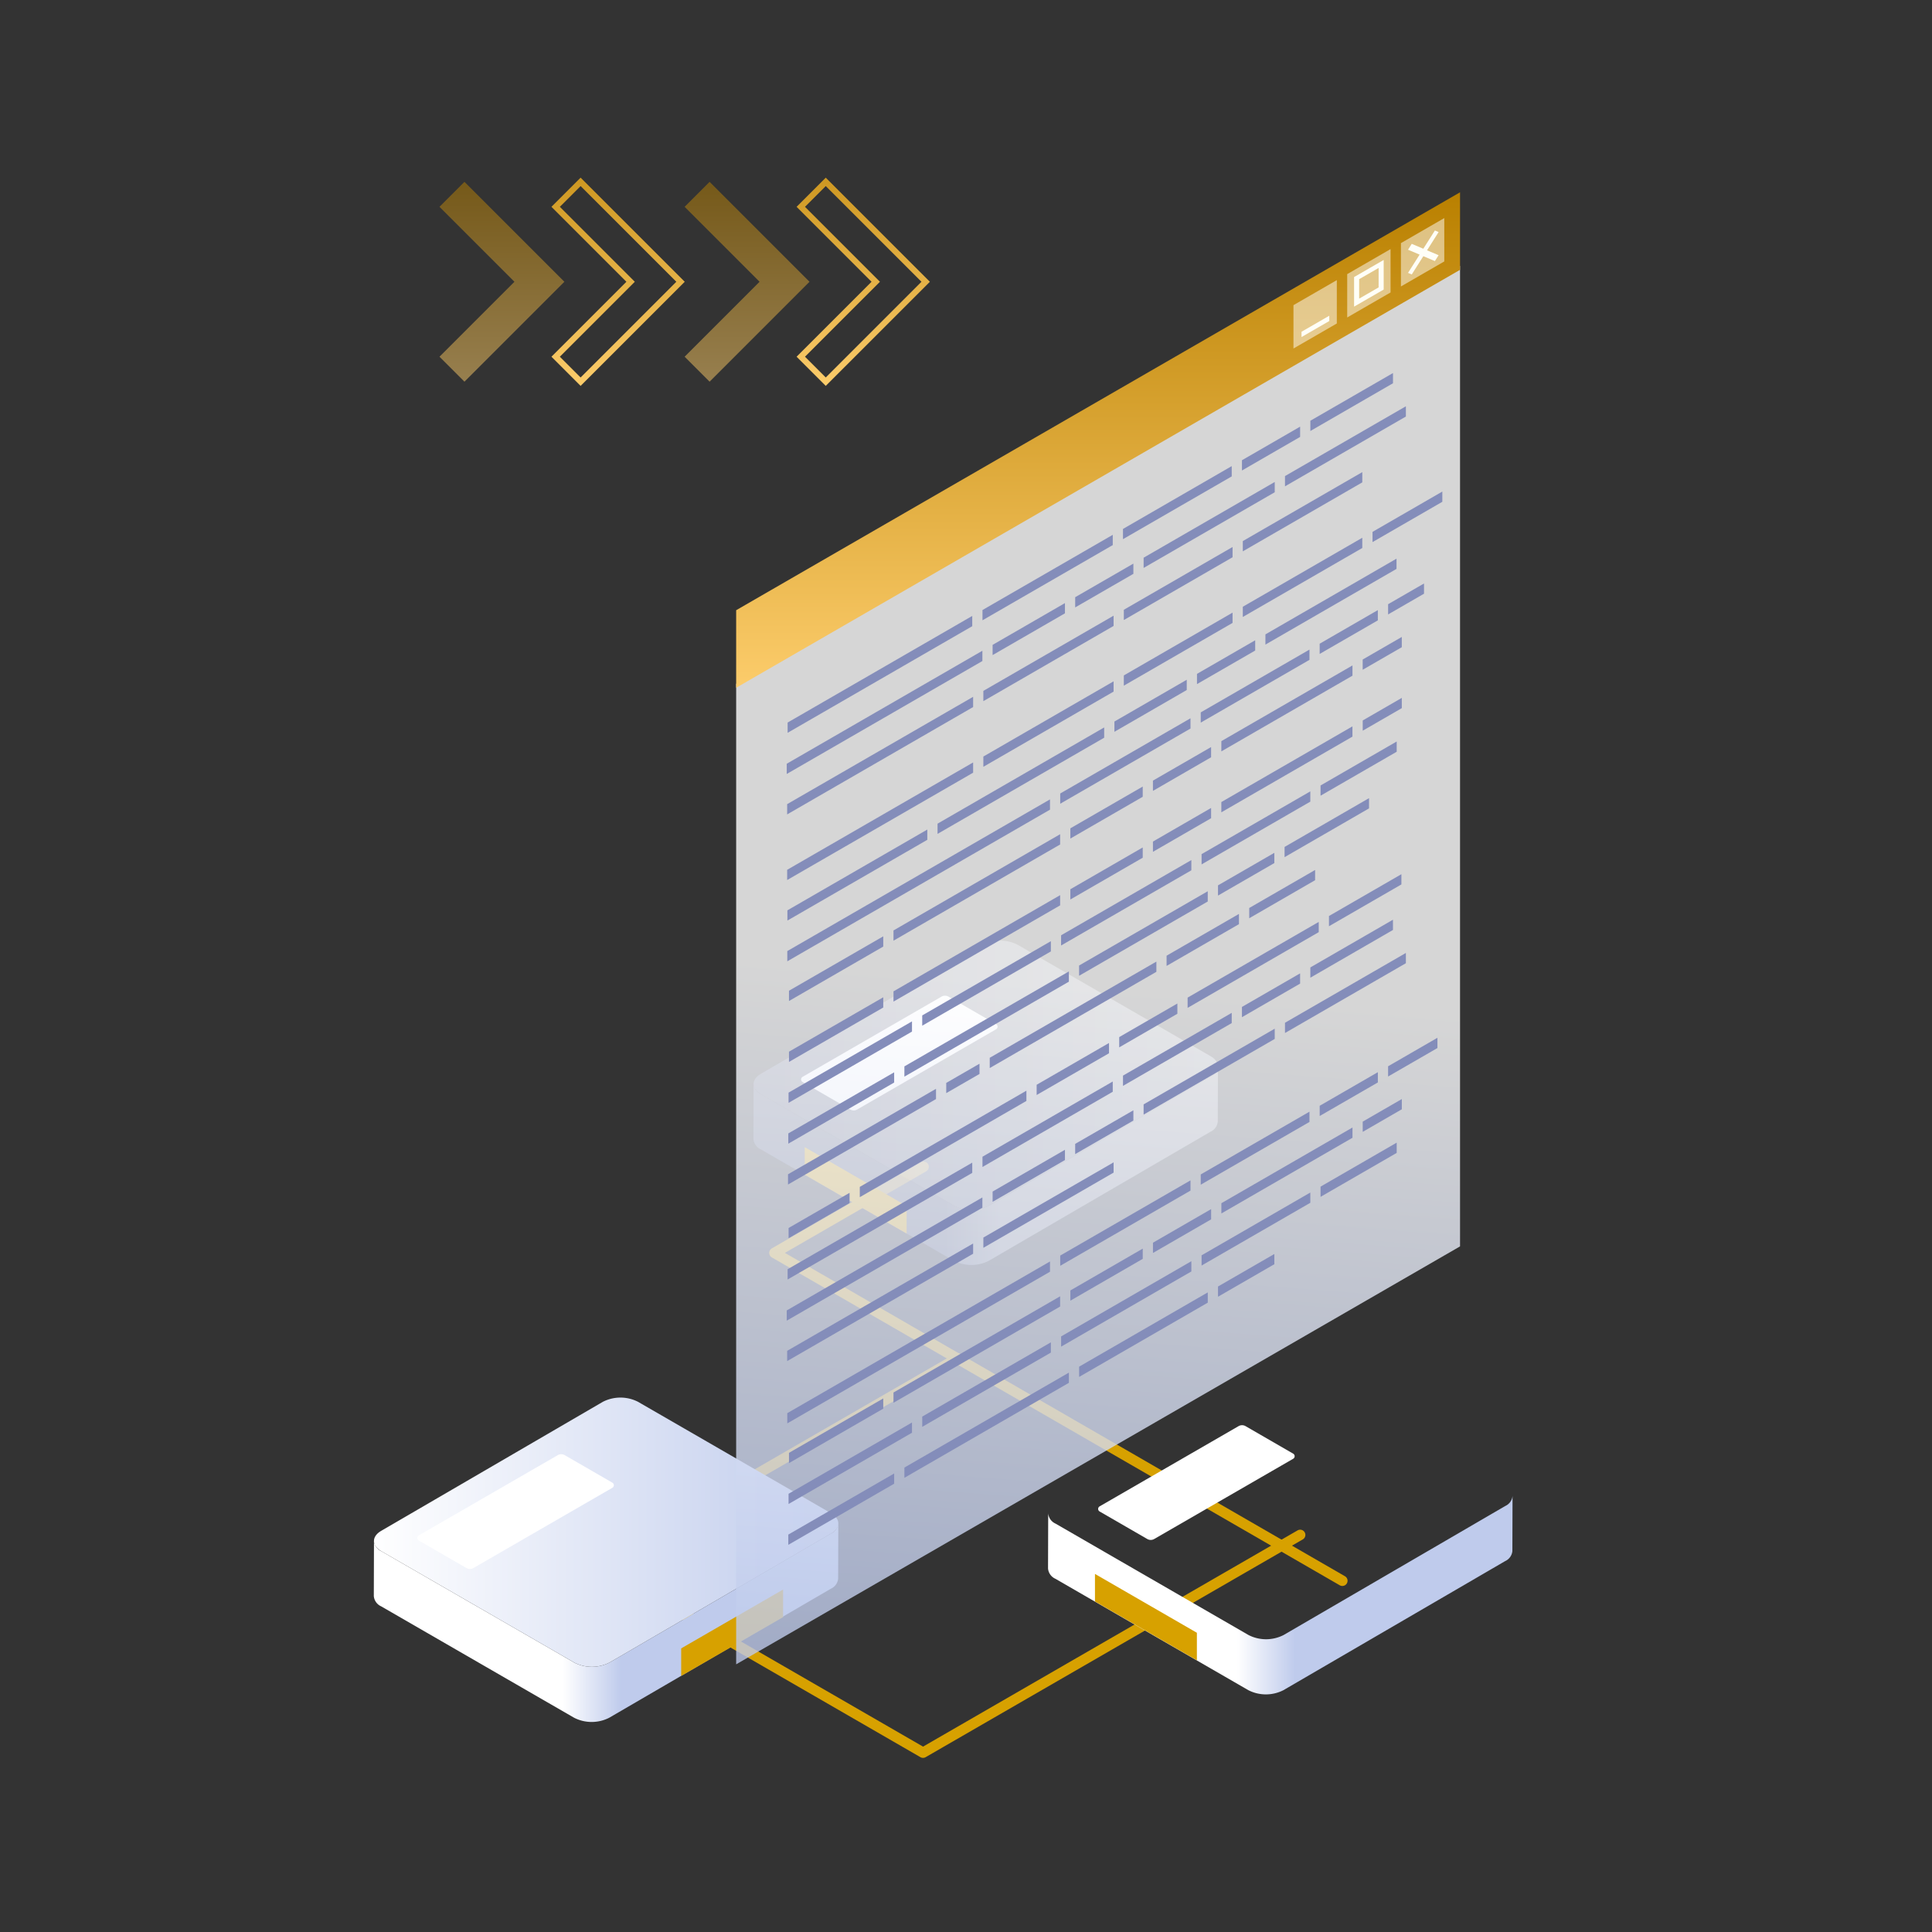
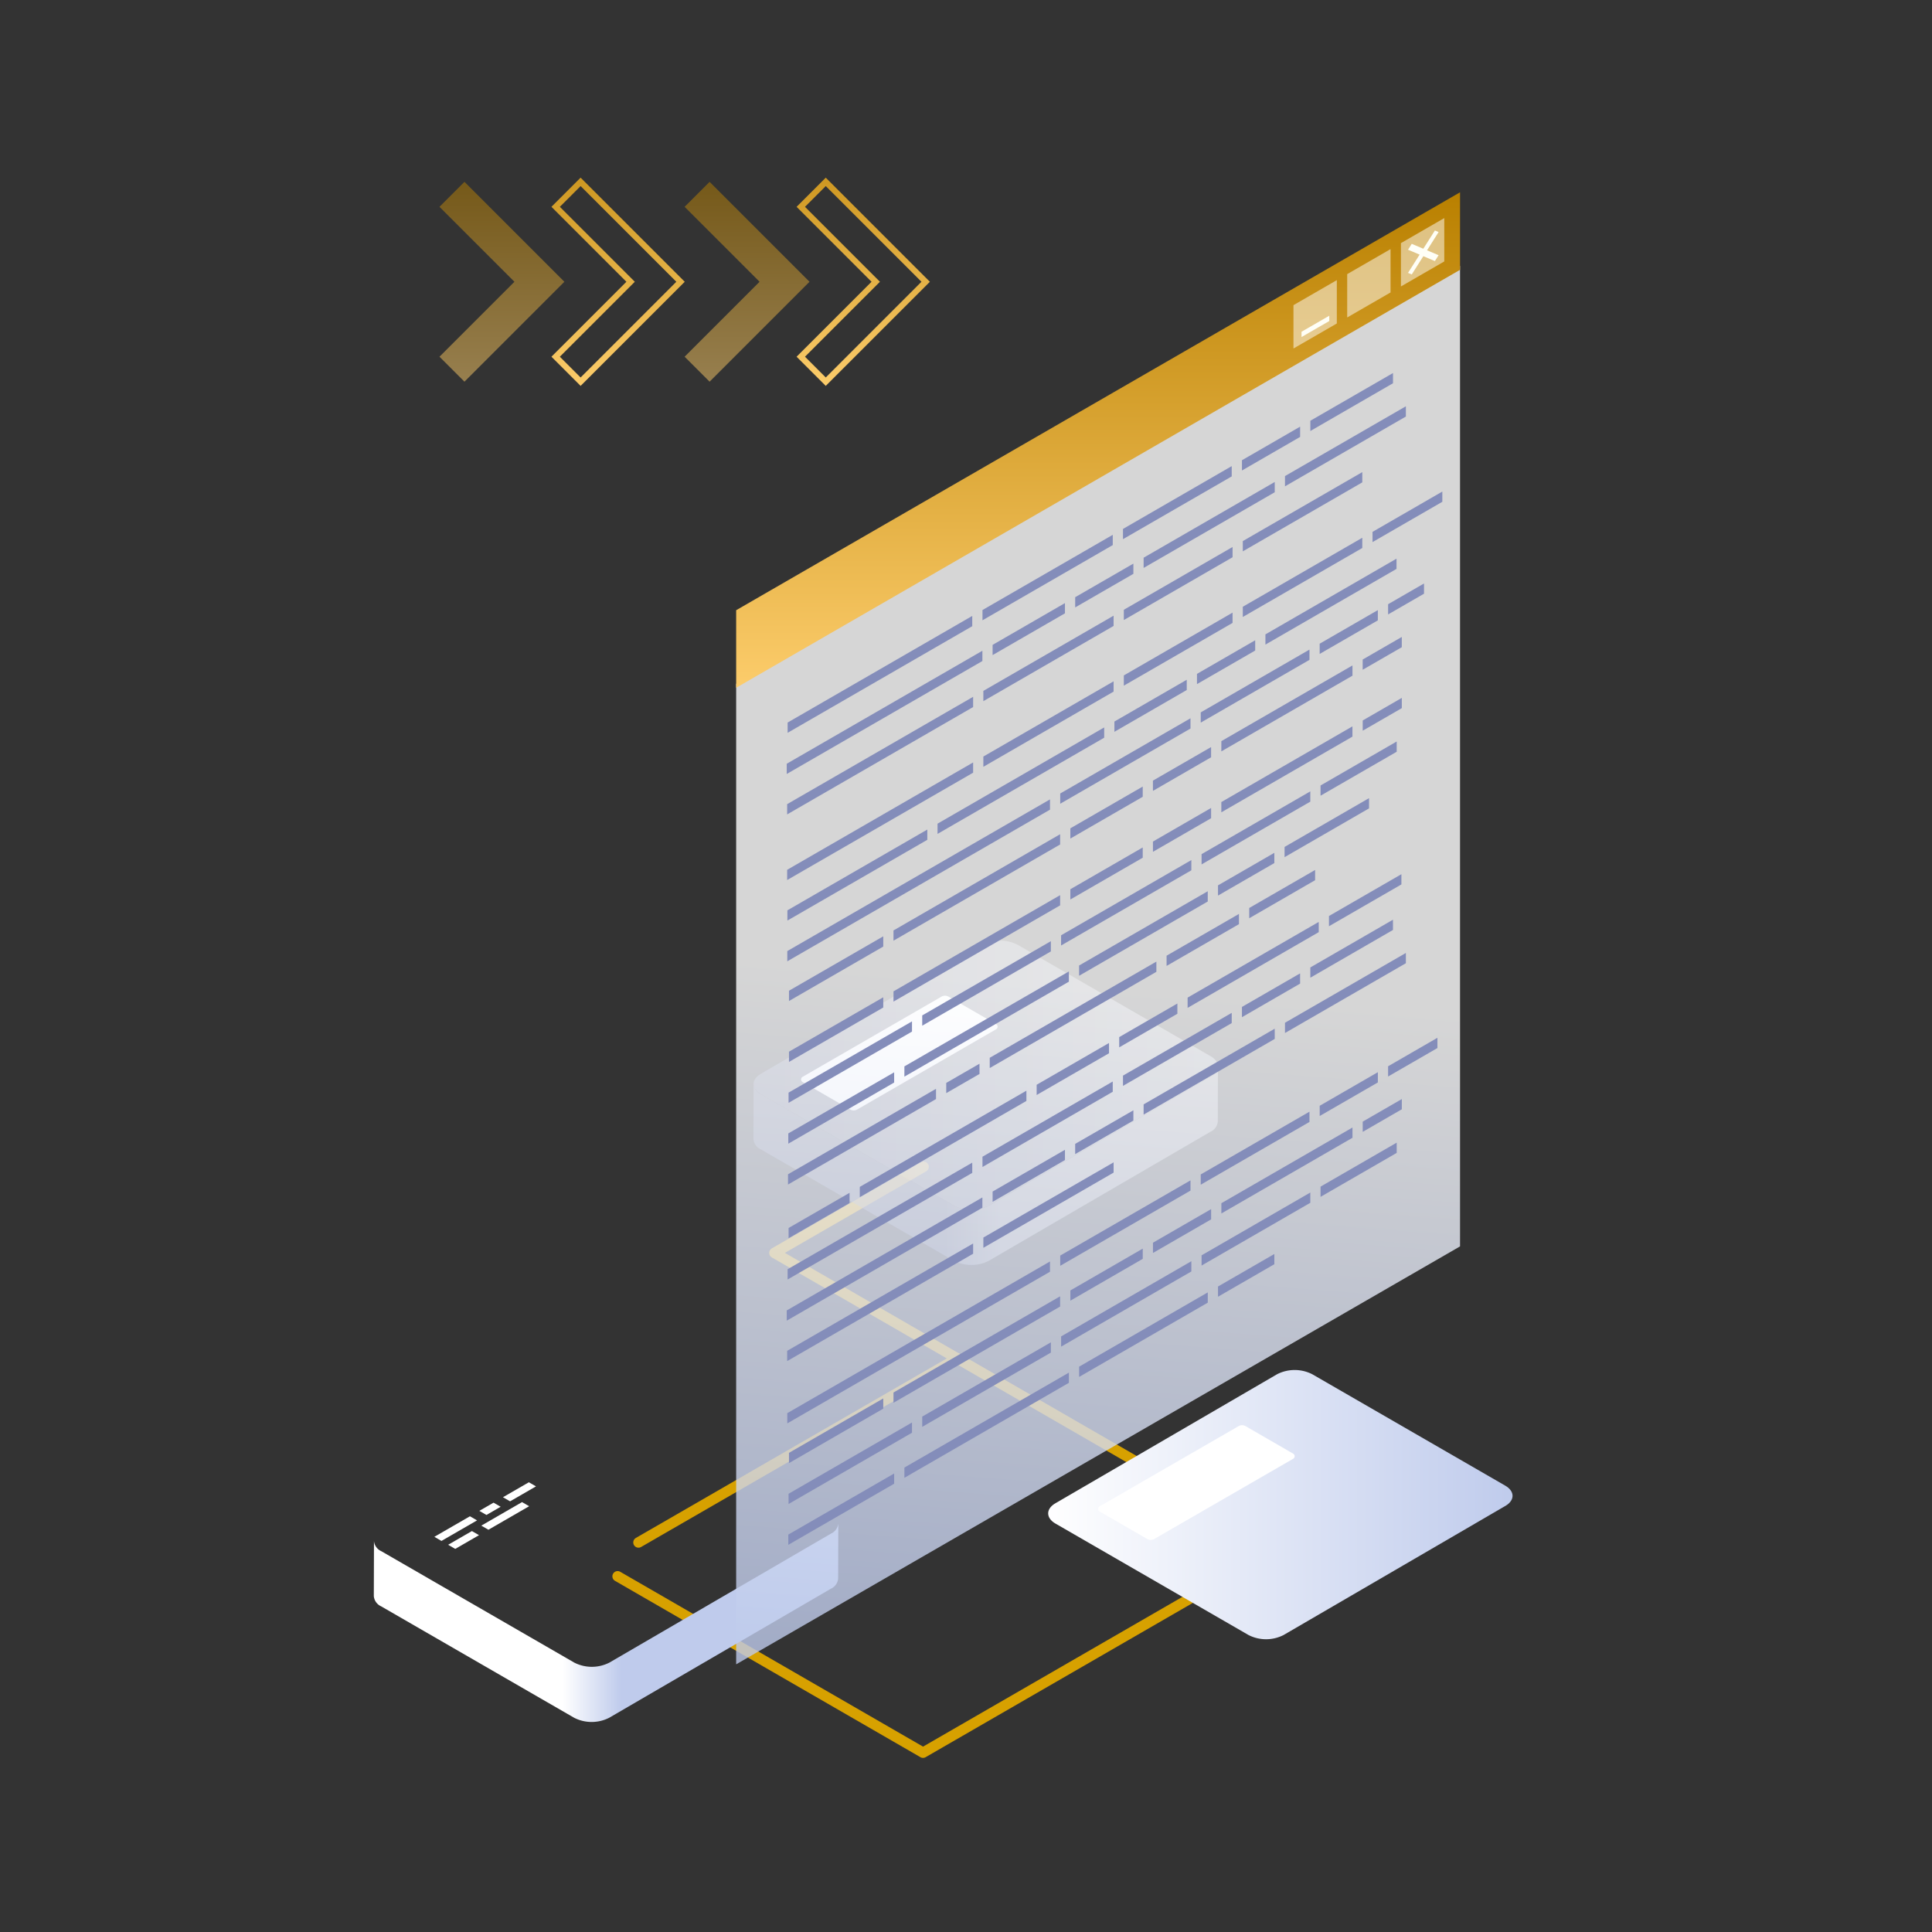
<svg xmlns="http://www.w3.org/2000/svg" xmlns:xlink="http://www.w3.org/1999/xlink" width="522" height="522">
  <rect width="100%" height="100%" fill="#333333" stroke="none" />
  <defs>
    <linearGradient id="A" x1=".407" y1=".5" x2=".532" y2=".5">
      <stop offset="0" stop-color="#848dba" />
      <stop offset="1" stop-color="#ebf0fa" />
    </linearGradient>
    <linearGradient id="B" x1="0" x2="1" xlink:href="#A" />
    <linearGradient id="C" x1=".407" y1=".5" x2=".532" y2=".5">
      <stop offset="0" stop-color="#fff" />
      <stop offset="1" stop-color="#bfcbec" />
    </linearGradient>
    <linearGradient id="D" x1="0" x2="1" xlink:href="#C" />
    <linearGradient id="E" x1=".519" y1=".516" x2=".5" y2="1" xlink:href="#C" />
    <linearGradient id="F" x1=".5" x2=".5" y2="1">
      <stop offset="0" stop-color="#f3f4f8" />
      <stop offset="0" stop-color="#b98000" />
      <stop offset="1" stop-color="#fccc6b" />
      <stop offset="1" stop-color="#fff" />
    </linearGradient>
  </defs>
  <g fill="#d7a100">
    <path d="M362.685 428.508a1.39 1.39 0 0 1-.707-.188l-153.436-88.58c-.436-.253-.704-.718-.704-1.222s.268-.969.704-1.222l40.277-23.256a1.41 1.41 0 0 1 2.137 1.214 1.41 1.41 0 0 1-.724 1.226l-38.165 22.033 151.324 87.367a1.41 1.41 0 0 1-.707 2.629z" />
    <path d="M249.392 474.952c-.248 0-.492-.065-.707-.188l-82.518-47.642c-.675-.39-.906-1.254-.516-1.93a1.41 1.41 0 0 1 1.93-.515l81.812 47.236 101.19-58.421a1.41 1.41 0 0 1 2.114 1.219 1.41 1.41 0 0 1-.704 1.221l-101.894 58.832c-.215.123-.459.188-.707.188zm-76.878-56.79a1.41 1.41 0 0 1-.707-2.632l86.124-49.723a1.41 1.41 0 1 1 1.413 2.44l-86.124 49.726a1.41 1.41 0 0 1-.706.189z" />
  </g>
  <g opacity=".47">
    <path d="M327.126 290.865l-59.911 34.875a10.42 10.42 0 0 1-9.474 0l-52.15-30.107c-1.11-.496-1.866-1.553-1.978-2.764l-.04 14.9a3.35 3.35 0 0 0 1.978 2.764l52.147 30.107a10.42 10.42 0 0 0 9.474 0l59.911-34.876c1.092-.493 1.836-1.535 1.948-2.728l.04-14.9c-.109 1.194-.852 2.237-1.945 2.729z" fill="url(#A)" />
    <path d="M327.093 285.376l-52.147-30.107a10.44 10.44 0 0 0-9.474 0l-59.911 34.876c-2.612 1.519-2.589 3.973.03 5.488l52.15 30.107a10.42 10.42 0 0 0 9.474 0l59.911-34.876c2.602-1.515 2.599-3.972-.033-5.488z" fill="url(#B)" />
  </g>
  <path d="M224.553 414.339l-59.911 34.876a10.44 10.44 0 0 1-9.474 0l-52.147-30.107a3.35 3.35 0 0 1-1.978-2.764l-.043 14.9a3.35 3.35 0 0 0 1.978 2.764l52.147 30.107a10.42 10.42 0 0 0 9.474 0l59.911-34.876c1.092-.493 1.836-1.535 1.948-2.728l.043-14.9c-.112 1.193-.856 2.235-1.948 2.728z" fill="url(#C)" />
-   <path d="M224.523 408.85l-52.15-30.107a10.44 10.44 0 0 0-9.474 0l-59.911 34.876c-2.612 1.519-2.589 3.973.033 5.488l52.147 30.107a10.44 10.44 0 0 0 9.474 0l59.911-34.876c2.609-1.516 2.599-3.972-.03-5.488z" fill="url(#D)" />
-   <path d="M406.719 406.888l-59.911 34.876a10.42 10.42 0 0 1-9.474 0l-52.147-30.107a3.35 3.35 0 0 1-1.978-2.764l-.043 14.9a3.35 3.35 0 0 0 1.978 2.764l52.147 30.107a10.42 10.42 0 0 0 9.474 0l59.911-34.876a3.33 3.33 0 0 0 1.948-2.724l.043-14.9a3.33 3.33 0 0 1-1.948 2.724z" fill="url(#C)" />
  <path d="M406.689 401.398l-52.15-30.107a10.46 10.46 0 0 0-9.474 0l-59.911 34.876c-2.612 1.519-2.589 3.976.033 5.488l52.147 30.107a10.42 10.42 0 0 0 9.474 0l59.911-34.876c2.605-1.51 2.599-3.967-.03-5.488z" fill="url(#D)" />
-   <path d="M211.583 436.92l-27.536 15.9v-7.448l27.536-15.9zm84.263-4.218l27.536 15.9v-7.449l-27.536-15.9zm-78.418-115.311l27.536 15.9v-7.448l-27.536-15.9z" fill="#d7a100" />
  <g fill="#fff">
    <path d="M349.398 394.142l-37.544 21.676a1.89 1.89 0 0 1-1.879 0l-12.869-7.433a.8.8 0 0 1 0-1.387l37.541-21.676a1.9 1.9 0 0 1 1.882 0l12.869 7.434a.8.8 0 0 1 0 1.386z" />
    <path d="M312.844 402.945l-9.616 5.551-1.922-1.11 9.616-5.554zm14-10.3l-7 4.042 1.925 1.11 7-4.042zm-15.389 13.183l-6.426 3.712 1.925 1.11 6.423-3.708zm13.546-7.82l-11.01 6.357 1.925 1.11 11.007-6.357zm-7.7.149l-3.841 2.216 1.925 1.11 3.837-2.216zm-48.166-120.062l-37.541 21.676a1.88 1.88 0 0 1-1.882 0l-12.869-7.43a.8.8 0 0 1 0-1.39l37.541-21.676a1.9 1.9 0 0 1 1.882 0l12.869 7.434a.8.8 0 0 1 0 1.386z" />
-     <path d="M232.585 286.898l-9.62 5.551-1.922-1.11 9.616-5.551zm14-10.3l-7 4.042 1.922 1.11 7-4.039zm-15.389 13.186l-6.423 3.709 1.922 1.11 6.426-3.709zm13.546-7.82l-11.007 6.354 1.922 1.113 11.01-6.357zm-7.7.145l-3.841 2.216 1.925 1.11 3.837-2.216zm-71.594 119.876l-37.544 21.678c-.581.337-1.298.337-1.879 0l-12.872-7.433a.8.8 0 0 1 0-1.387l37.544-21.68a1.9 1.9 0 0 1 1.882 0l12.869 7.434a.8.8 0 0 1 0 1.388z" />
    <path d="M128.894 410.788l-9.616 5.551-1.922-1.11 9.616-5.551zm14-10.3l-7 4.042 1.925 1.11 7-4.039zm-15.39 13.183l-6.426 3.708 1.925 1.11 6.423-3.709zm13.546-7.823l-11.01 6.357 1.925 1.11 11.006-6.354zm-7.7.149l-3.841 2.216 1.925 1.11 3.837-2.216z" />
  </g>
  <path d="M394.483 336.757L198.901 449.676V184.748L394.483 71.829v264.928z" opacity=".8" fill="url(#E)" />
  <path d="M394.483 72.904L198.901 185.822v-20.95L394.483 51.956z" fill="url(#F)" />
  <path d="M377.369 203.113l-20.575 11.877v-2.764l20.575-11.885zm-7.475 12.537l-22.82 13.18v2.765l22.82-13.18zm-61.144-3.134l-19.554 11.287v2.765l19.554-11.287zm46.574 22.538l-17.8 10.274v2.773l17.8-10.283zm-30.674-1.505l29.379-16.957v-2.773l-29.379 16.957zm19.659-3.126l-15.221 8.787v2.765l15.222-8.786zm-32.8-16.737l15.715-9.077v-2.765l-15.715 9.068zm18.479-10.671l35.433-20.454v-2.77l-35.427 20.452zm-43.3 52.446l35.2-20.319v-2.764l-35.19 20.32zm39.628-14.659l-34.759 20.064v2.773l34.759-20.065zm8.434 6.128l-19.554 11.287v2.764l19.554-11.287zm-4.763-27.451l35.427-20.452v-2.773l-35.427 20.452zm48.757-30.92l-10.556 6.102v2.765l10.565-6.1zm-60.633 82.574l-15.716 9.077v2.773l15.716-9.077zm38.447-94.45l15.716-9.068v-2.773l-15.716 9.077zm22.186-4.587l-10.565 6.1v2.765l10.565-6.092zm-2.386 76.4l-22.32 12.891v2.774l22.327-12.9zm2.28-12.3l-19.571 11.3v2.765l19.571-11.3zm-45.844 37.465l-29.379 16.957v2.773l29.379-16.965zm-42.3 38.166l15.729-9.066v-2.774l-15.724 9.074zm60.775-48.836l-15.711 9.07v2.773l15.716-9.077zm-6.858 14.949l-35.423 20.451v2.764l35.428-20.452zm11.894-28.851l-35.428 20.452v2.773l35.428-20.46zm-29.08-30.788l-15.715 9.077v2.773l15.715-9.077zm-27.587 66.276v-2.773l-19.55 11.287v2.77zm12.8-24.766l-45.024 25.99v2.773l45.024-26zm-23.639 2.659l-44.444 25.655v2.773l44.444-25.664zm-20.611-88.234V177l19.546-11.287v-2.765zm-3.539 115.932v-2.765l-8.988 5.186v2.765zm21.782 60.079l-45.024 25.99v2.773l45.024-26zM265.688 189.44l35.19-20.32v-2.773l-35.19 20.32zm18.243 176.011v-2.773l-34.759 20.065v2.773zm-31.034-71.269l-39.989 23.093v2.773l39.989-23.093zm-39.725 98.359v2.773l25.47-14.712v-2.765zm-.114 13.82l33.35-19.255v-2.764l-33.35 19.255zm0-108.387l33.35-19.254v-2.759l-33.35 19.255zm88.041-100.252l19.545-11.287v-2.774l-19.545 11.287zM229.54 325.05v-2.765l-16.473 9.5v2.776zm54.391-67.989v-2.77l-34.759 20.064v2.773zm2.526-39.9l35.2-20.32v-2.77l-35.2 20.32zm46.564-51.636l-29.379 16.966v2.77l29.379-16.957zM212.988 309.008l28.6-16.516v-2.764l-28.6 16.508zm73.444-83.612l-45.024 26v2.765l45.024-25.99zm2.764 17.634l19.554-11.287v-2.772l-19.554 11.29zm-76.023 43.888l25.47-14.7v-2.765l-25.47 14.7zm28.235-16.3l45.024-26v-2.757l-45.024 25.99zm-2.765-17.635l-25.47 14.7v2.778l25.47-14.712zm26.782 70.547l-52.86 30.531v2.764l52.86-30.515zm67.369-197.59l-29.38 16.971v2.765l29.379-16.957zm-70.106 40.478l-49.884 28.807v2.773l49.884-28.807zm88.587-51.143l-15.716 9.077v2.773l15.716-9.077zm-85.849 60.554l-52.86 30.524v2.765l52.86-30.515zm35.225-31.325l-35.2 20.32v2.773l35.2-20.32zm23.771 50.738l29.38-16.957v-2.773l-29.38 16.965zm51.944-94.45l-22.328 12.889v2.773l22.327-12.9zm8.382 56.857l-9.7 5.6v2.764l9.7-5.6zm-4.9-47.877l-32.663 18.858v2.773l32.663-18.858zm0 147.706l-32.663 18.858v2.773l32.663-18.858zm-44.06-108.51l32.285-18.638v-2.769l-32.285 18.634zM324.65 341.936l29.379-16.957v-2.774l-29.379 16.966zm32.144-18.559l20.575-11.877v-2.773l-20.575 11.885zm11.394-17.564l10.565-6.1v-2.764l-10.565 6.1zm2.65-162.11v2.764l18.859-10.891v-2.765zM262.924 335.976l-50.245 29v2.773l50.245-29.009zm112.12-45.115l13.329-7.695v-2.773l-13.329 7.7zm-91.351 49.972l-70.978 40.983v2.765l70.978-40.974zm-70.705 76.563l28.6-16.517v-2.764l-28.6 16.508zm31.368-18.11l44.444-25.664v-2.761l-44.444 25.655zm47.208-27.257l34.759-20.068v-2.774l-34.759 20.065zm37.524-21.668l15.222-8.786v-2.764l-15.222 8.786zm12.81-176.2l35.419-20.452v-2.765l-35.419 20.457zm-129.219 45.882l50.245-29.01v-2.765l-50.245 29zm40.631 5.265l45.024-25.99v-2.773l-45.024 26zm-2.765 1.6v-2.773l-37.8 21.825v2.765zm-37.866 10.864l50.245-29v-2.771l-50.245 29.01zm53.009-30.592l35.19-20.32v-2.773l-35.19 20.32zm24.81-43.061l15.725-9.077v-2.764l-15.725 9.077zm77.574-18.823l-32.284 18.639v2.765l32.284-18.639zm-44.664 39.54l15.724-9.068v-2.773l-15.724 9.076zm-39.715 31.149l-70.978 40.983v2.764l70.978-40.971zm60.723-85.76l-35.428 20.46v2.765l35.428-20.452zm-40.773 37.3l29.379-16.964v-2.773l-29.379 16.966zm-2.993 124.684l-35.2 20.32v2.773l35.2-20.32zm21.238 48.552l-35.19 20.32v2.765l35.19-20.317zm5.344-14.078l-15.717 9.078v2.773l15.715-9.077zm-18.48 13.444v-2.766l-19.554 11.3v2.764zm56.671-35.489l-35.427 20.452v2.773l35.427-20.452zm-11.623-4.277l-29.38 16.957v2.773l29.38-16.957zm-52.922 13.69l-35.19 20.32v2.773l35.19-20.32zm71.4-24.361l-15.716 9.077v2.764l15.716-9.068zm-94.961 5l-45.015 25.99v2.781l45.015-26zm44.337 24.229l-35.2 20.32v2.764l35.2-20.32zm-58.97-4.789l-49.884 28.8v2.773l49.888-28.806zm25.048-.7v-2.773l-19.544 11.285v2.773z" fill="#848dba" />
  <path d="M361.191 87.399l-11.713 6.762V82.449l11.713-6.762zm14.516-8.382l-11.712 6.76v-11.71l11.713-6.763z" opacity=".5" fill="#fff" />
-   <path d="M365.853 74.856v7.994l8-4.613v-8zm6.629 2.8l-5.256 3.029v-5.256l5.256-3.028z" fill="#fffff7" />
  <path d="M390.224 70.636l-11.713 6.762V65.686l11.713-6.762z" fill="#fff" opacity=".5" />
  <path d="M380.431 67.472l3.127 1.321-3.127 4.933 1.006.425 3.127-4.933 3.123 1.323 1.007-1.588-3.127-1.321 3.127-4.932-1.007-.427-3.127 4.933-3.127-1.322zm-21.278 19.264l-7.5 4.33v-1.43l7.5-4.33z" fill="#fffff7" />
  <g fill="url(#F)">
    <path d="M223.108 104.263l-7.881-7.884 20.249-20.249-20.249-20.249L223.108 48l28.134 28.13zm-5.61-7.884l5.61 5.61 25.859-25.859-25.859-25.856-5.61 5.606 20.253 20.249z" />
    <path d="M191.723 49.136l-6.745 6.745 20.25 20.248-20.25 20.25 6.745 6.745 26.994-26.994z" opacity=".5" />
    <path d="M156.874 104.263l-7.881-7.884 20.249-20.249-20.249-20.249L156.874 48l28.134 28.13zm-5.61-7.884l5.61 5.61 25.859-25.859-25.859-25.856-5.61 5.606 20.253 20.249z" />
    <path d="M125.489 49.136l-6.745 6.745 20.25 20.248-20.25 20.25 6.745 6.745 26.994-26.994z" opacity=".5" />
  </g>
</svg>